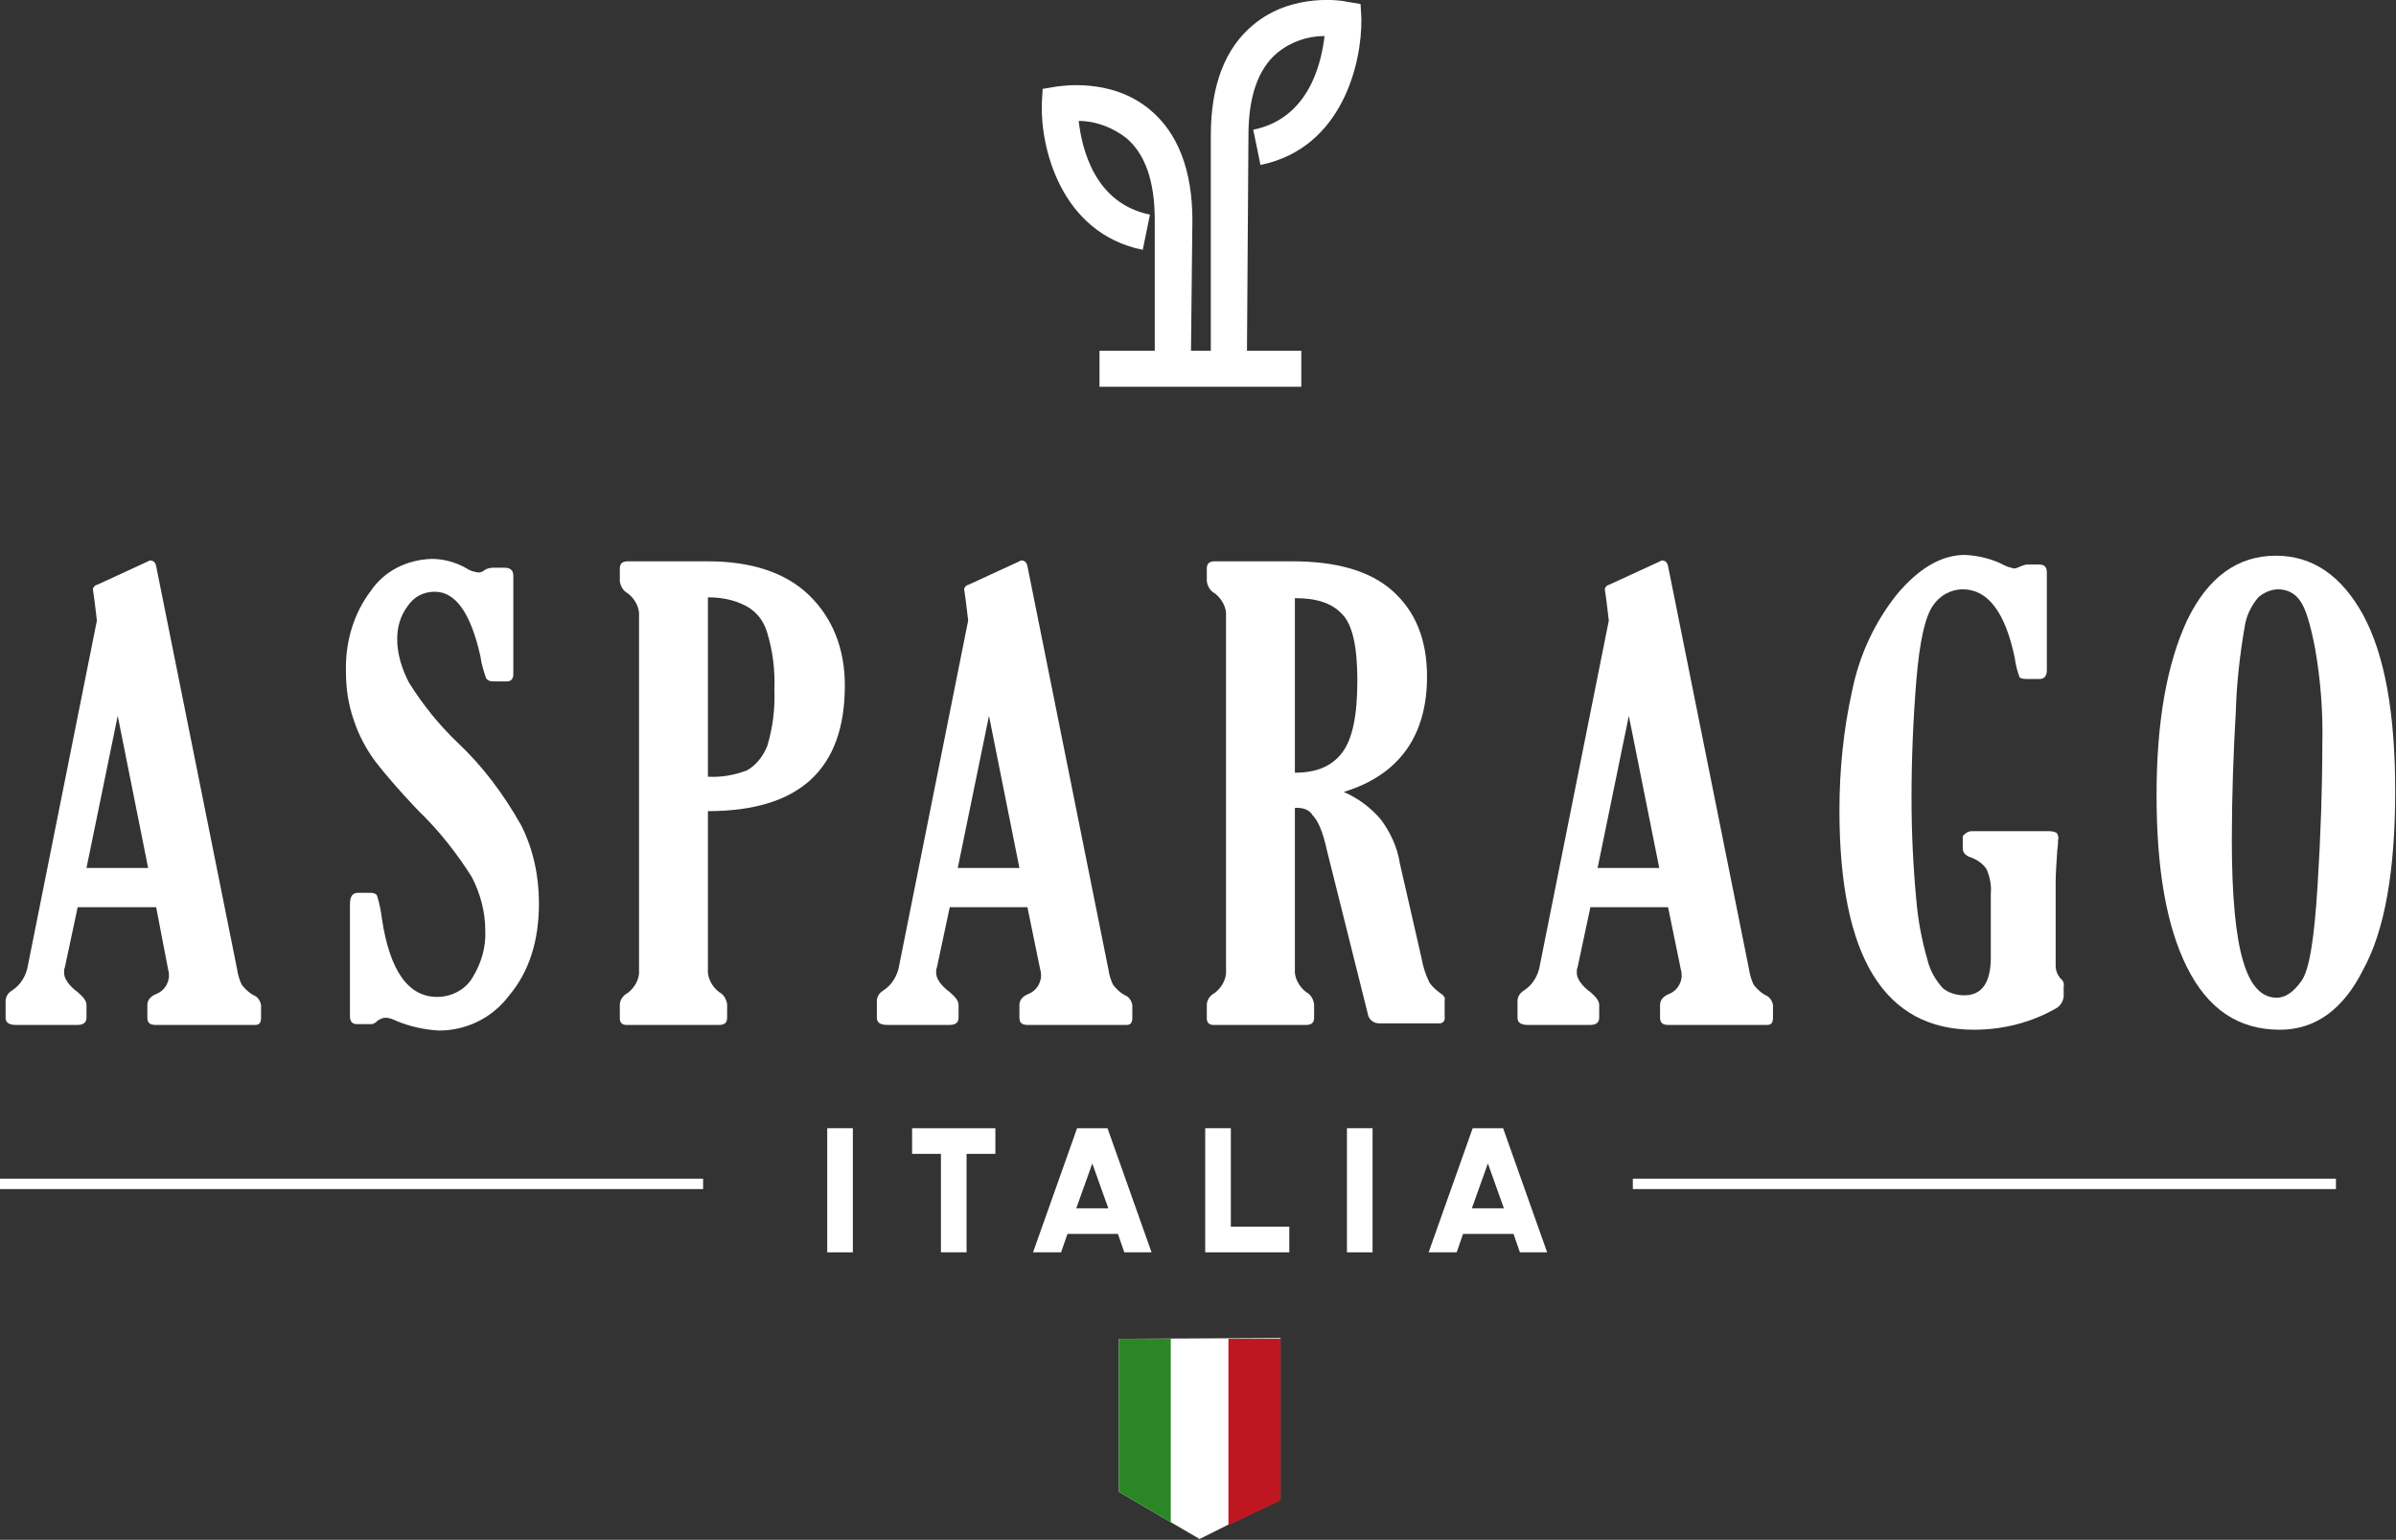
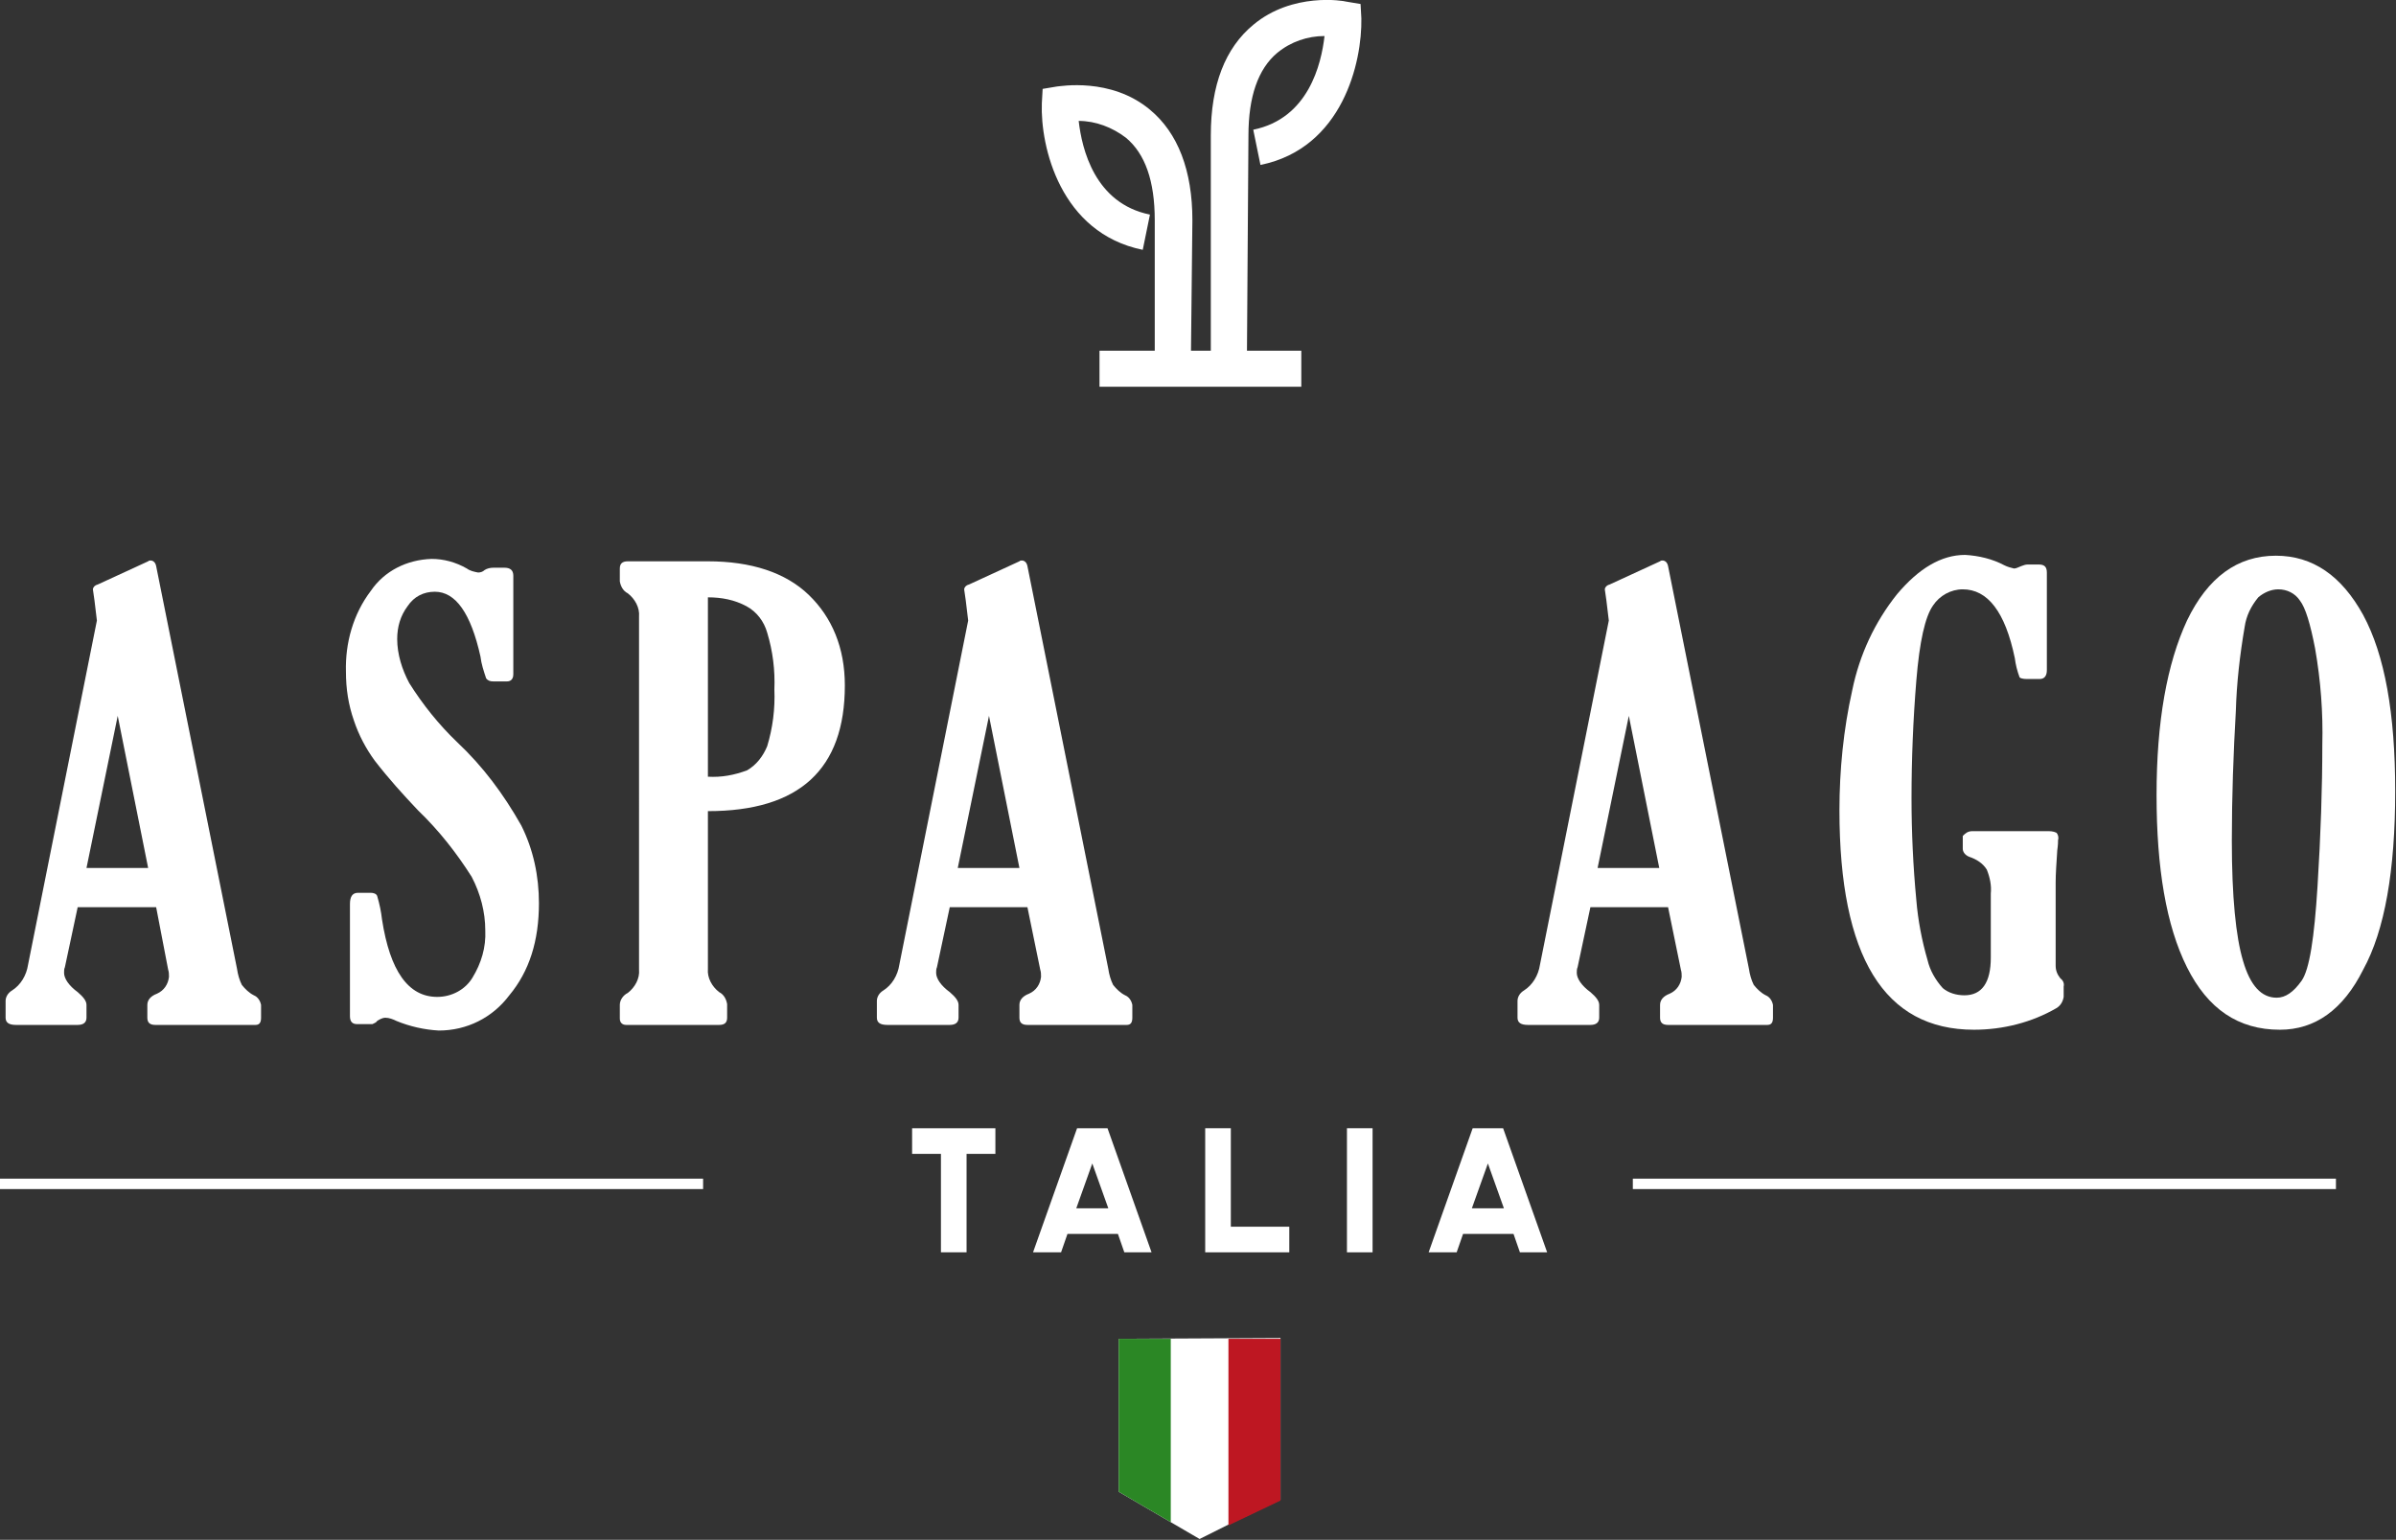
<svg xmlns="http://www.w3.org/2000/svg" version="1.1" x="0px" y="0px" viewBox="0 0 299.2 192.3" style="enable-background:new 0 0 299.2 192.3;" xml:space="preserve">
  <rect x="0" y="0" width="299.2" height="192.3" fill="#333333" stroke="none" />
  <style type="text/css"> .st0{fill:#FFFFFF;} .st1{fill:#2B8725;} .st2{fill:#BE1722;} </style>
  <path class="st0" d="M14.7,89.4l-3.9,19h7.7L14.7,89.4z M12.1,77.5L11.8,75c-0.1-0.8-0.2-1.3-0.2-1.4c0-0.2,0.2-0.5,0.6-0.6l6.3-2.9 c0.1-0.1,0.2-0.1,0.3-0.1c0.3,0,0.6,0.2,0.7,0.7l10.1,50.3c0.1,0.7,0.3,1.4,0.6,2c0.4,0.5,0.9,1,1.5,1.3c0.5,0.2,0.8,0.7,0.9,1.2 v1.6c0,0.6-0.2,0.9-0.7,0.9H19.4c-0.7,0-1-0.3-1-0.9v-1.6c0-0.6,0.4-1.1,1.2-1.4c0.9-0.4,1.4-1.2,1.5-2.1c0-0.3,0-0.6-0.1-0.9 l-1.5-7.8H9.7l-1.6,7.5c-0.1,0.2-0.1,0.5-0.1,0.7c0,0.7,0.6,1.6,1.7,2.4c0.7,0.6,1.1,1.1,1.1,1.6v1.6c0,0.6-0.4,0.9-1.1,0.9H2 c-0.9,0-1.3-0.3-1.3-0.9V125c0-0.5,0.3-1,0.8-1.3c1.1-0.7,1.8-1.9,2-3.2L12.1,77.5z" />
  <path class="st0" d="M46.5,127.9h-1.9c-0.6,0-0.9-0.3-0.9-1v-14c0-0.9,0.3-1.4,1-1.4h1.6c0.3,0,0.7,0.1,0.8,0.4c0.3,1,0.5,2,0.6,2.9 c1,6.5,3.3,9.7,6.9,9.7c1.8,0,3.5-0.9,4.4-2.4c1.1-1.8,1.7-3.8,1.6-5.9c0-2.3-0.6-4.6-1.7-6.7c-1.9-3-4.1-5.8-6.7-8.3 c-1.9-2-3.7-4-5.4-6.2c-1.1-1.5-2-3.2-2.6-5c-0.7-2-1-4-1-6.1c-0.1-3.6,0.9-7.2,3.1-10.1c1.7-2.5,4.5-3.9,7.6-4c1.5,0,3,0.4,4.4,1.2 c0.4,0.3,0.9,0.4,1.4,0.5c0.3,0,0.6-0.1,0.8-0.3c0.3-0.2,0.7-0.3,1.1-0.3H63c0.7,0,1.1,0.3,1.1,1v12.3c0,0.6-0.3,0.9-0.8,0.9h-1.7 c-0.4,0-0.7-0.1-0.9-0.4c-0.3-0.9-0.6-1.8-0.7-2.7c-1.2-5.4-3.1-8.1-5.7-8.1c-1.4,0-2.6,0.6-3.4,1.8c-0.9,1.2-1.3,2.6-1.3,4.1 c0,1.9,0.6,3.8,1.5,5.5c1.7,2.7,3.7,5.2,6,7.4c3.2,3,5.8,6.5,8,10.4c1.5,3,2.2,6.3,2.2,9.7c0,4.7-1.2,8.5-3.7,11.5 c-2.1,2.8-5.3,4.4-8.8,4.4c-1.8-0.1-3.6-0.5-5.3-1.2c-0.4-0.2-0.9-0.4-1.4-0.4c-0.3,0-0.7,0.2-1,0.4C47,127.7,46.7,127.8,46.5,127.9 " />
  <path class="st0" d="M88.4,74.6V97c1.7,0.1,3.3-0.2,4.9-0.8c1.2-0.7,2-1.8,2.5-3c0.7-2.3,1-4.7,0.9-7.1c0.1-2.4-0.2-4.8-0.9-7.1 c-0.4-1.4-1.3-2.6-2.6-3.3C91.7,74.9,90.1,74.6,88.4,74.6 M88.4,101.3V121c-0.1,1.1,0.5,2.2,1.4,2.9c0.6,0.3,0.9,0.9,1,1.5v1.7 c0,0.6-0.3,0.9-1,0.9H78.2c-0.5,0-0.8-0.3-0.8-0.8v-1.7c0-0.6,0.4-1.2,1-1.5c0.9-0.7,1.5-1.8,1.4-2.9V77c0.1-1.1-0.5-2.2-1.4-2.9 c-0.6-0.3-0.9-0.9-1-1.5V71c0-0.6,0.3-0.9,1-0.9h10c5.4,0,9.7,1.4,12.6,4.2s4.5,6.6,4.5,11.3C105.5,96.1,99.8,101.3,88.4,101.3" />
  <path class="st0" d="M123.5,89.4l-3.9,19h7.7L123.5,89.4z M120.9,77.5l-0.3-2.5c-0.1-0.8-0.2-1.3-0.2-1.4c0-0.2,0.2-0.5,0.6-0.6 l6.3-2.9c0.1-0.1,0.2-0.1,0.3-0.1c0.3,0,0.6,0.2,0.7,0.7l10.1,50.3c0.1,0.7,0.3,1.4,0.6,2c0.4,0.5,0.9,1,1.5,1.3 c0.5,0.2,0.8,0.7,0.9,1.2v1.6c0,0.6-0.2,0.9-0.7,0.9h-12.4c-0.7,0-1-0.3-1-0.9v-1.6c0-0.6,0.4-1.1,1.2-1.4c0.9-0.4,1.4-1.2,1.5-2.1 c0-0.3,0-0.6-0.1-0.9l-1.6-7.8h-9.7l-1.6,7.5c-0.1,0.2-0.1,0.5-0.1,0.7c0,0.7,0.6,1.6,1.7,2.4c0.7,0.6,1.1,1.1,1.1,1.6v1.6 c0,0.6-0.4,0.9-1.1,0.9h-7.8c-0.9,0-1.3-0.3-1.3-0.9V125c0-0.5,0.3-1,0.8-1.3c1.1-0.7,1.8-1.9,2-3.2L120.9,77.5z" />
-   <path class="st0" d="M161.7,74.7v21.8c2.7,0,4.6-0.8,5.9-2.5c1.3-1.7,1.9-4.7,1.9-9c0-4.2-0.6-7-1.9-8.3 C166.3,75.3,164.4,74.7,161.7,74.7 M161.7,100.9V121c-0.1,1.1,0.5,2.2,1.4,2.9c0.6,0.3,0.9,0.9,1,1.5v1.7c0,0.6-0.3,0.9-1,0.9h-11.6 c-0.5,0-0.8-0.3-0.8-0.8v-1.7c0-0.6,0.4-1.2,1-1.5c0.9-0.7,1.5-1.8,1.4-2.9V77c0.1-1.1-0.5-2.2-1.4-2.9c-0.6-0.3-0.9-0.9-1-1.5V71 c0-0.6,0.3-0.9,1-0.9h9.7c5.5,0,9.7,1.2,12.5,3.7s4.3,6,4.3,10.7c0,7.4-3.5,12.3-10.4,14.4c1.8,0.8,3.3,1.9,4.6,3.4 c1.2,1.6,2.1,3.5,2.4,5.5l2.7,11.8c0.2,1.1,0.5,2.1,1,3.1c0.4,0.6,1,1.1,1.6,1.5c0.2,0.2,0.4,0.4,0.3,0.7v2.1 c0.1,0.4-0.2,0.8-0.6,0.8c-0.1,0-0.1,0-0.2,0h-7.4c-0.7,0-1.3-0.5-1.4-1.2l-5.1-20.4c-0.5-2.3-1.1-3.7-1.8-4.4 C163.6,101.2,162.7,100.8,161.7,100.9" />
  <path class="st0" d="M203.4,89.4l-3.9,19h7.7L203.4,89.4z M200.9,77.5l-0.3-2.5c-0.1-0.8-0.2-1.3-0.2-1.4c0-0.2,0.2-0.5,0.6-0.6 l6.3-2.9c0.1-0.1,0.2-0.1,0.3-0.1c0.3,0,0.6,0.2,0.7,0.7l10.1,50.3c0.1,0.7,0.3,1.4,0.6,2c0.4,0.5,0.9,1,1.5,1.3 c0.5,0.2,0.8,0.7,0.9,1.2v1.6c0,0.6-0.2,0.9-0.7,0.9h-12.4c-0.7,0-1-0.3-1-0.9v-1.6c0-0.6,0.4-1.1,1.2-1.4c0.9-0.4,1.4-1.2,1.5-2.1 c0-0.3,0-0.6-0.1-0.9l-1.6-7.8h-9.7l-1.6,7.5c-0.1,0.2-0.1,0.5-0.1,0.7c0,0.7,0.6,1.6,1.7,2.4c0.7,0.6,1.1,1.1,1.1,1.6v1.6 c0,0.6-0.4,0.9-1.1,0.9h-7.8c-0.9,0-1.3-0.3-1.3-0.9V125c0-0.5,0.3-1,0.8-1.3c1.1-0.7,1.8-1.9,2-3.2L200.9,77.5z" />
  <path class="st0" d="M246.3,103.8h9.3c0.4,0,0.8,0,1.2,0.2c0.2,0.2,0.3,0.6,0.2,0.9c0,0.2,0,0.6-0.1,1.3c-0.1,1.6-0.2,2.9-0.2,4 v10.4c0,0.6,0.2,1.1,0.6,1.6c0.3,0.2,0.5,0.6,0.4,1v1.3c-0.1,0.6-0.4,1.1-0.9,1.4c-3.1,1.8-6.7,2.7-10.3,2.7 c-11.2,0-16.8-9.1-16.8-27.4c0-5,0.5-10.1,1.6-15c0.9-4.4,2.8-8.5,5.6-12c2.7-3.2,5.5-4.9,8.5-4.9c1.7,0.1,3.4,0.5,4.9,1.3 c0.4,0.2,0.8,0.3,1.2,0.4c0.3,0,0.6-0.2,0.9-0.3c0.3-0.1,0.5-0.2,0.8-0.2h1.4c0.7,0,1,0.3,1,1v12.2c0,0.7-0.3,1.1-0.9,1.1h-1.6 c-0.5,0-0.8-0.1-0.9-0.2c-0.3-0.8-0.5-1.6-0.6-2.4c-1.2-5.8-3.4-8.6-6.5-8.6c-1.5,0-2.9,0.8-3.7,2c-1,1.4-1.7,4.5-2.1,9.4 c-0.4,4.9-0.6,9.8-0.6,14.7c0,4.2,0.2,8.5,0.6,12.7c0.2,2.5,0.7,5.1,1.4,7.5c0.3,1.3,1,2.5,1.9,3.5c0.7,0.6,1.7,0.9,2.7,0.9 c2.2,0,3.3-1.6,3.3-4.7v-8c0.1-1-0.1-2-0.5-3c-0.5-0.8-1.3-1.3-2.2-1.6c-0.5-0.2-0.8-0.6-0.8-1v-1.6 C245.4,104.1,245.7,103.8,246.3,103.8" />
  <path class="st0" d="M284.3,124.6c1.1,0,2.1-0.7,3.1-2.1s1.6-5.4,2-11.8c0.4-6.4,0.6-12.3,0.6-17.7c0.1-4-0.2-8-0.9-12 c-0.6-3.1-1.2-5.1-1.9-6c-0.6-0.9-1.6-1.4-2.7-1.4c-0.9,0-1.8,0.4-2.5,1c-0.9,1.1-1.5,2.3-1.7,3.7c-0.6,3.5-1,7-1.1,10.5 c-0.3,5.2-0.5,10.6-0.5,16.2c0,7,0.5,12,1.4,15C281,123.1,282.4,124.6,284.3,124.6 M284.7,128.6c-5.2,0-9-2.6-11.6-7.8 s-3.8-12.4-3.8-21.5c0-9.2,1.3-16.4,3.8-21.8c2.6-5.4,6.3-8.1,11.1-8.1c4.6,0,8.2,2.5,10.9,7.4c2.7,5,4,12.3,4,22 c0,9.9-1.3,17.4-4,22.3C292.6,126.1,289.1,128.6,284.7,128.6" />
-   <rect x="103.3" y="140.9" class="st0" width="3.2" height="15.5" />
  <path class="st0" d="M124.3,144.1h-3.6v12.3h-3.2v-12.3h-3.6v-3.2h10.4L124.3,144.1z" />
  <path class="st0" d="M134.4,150.9h4l-2-5.6L134.4,150.9z M140.4,156.4l-0.8-2.3h-6.3l-0.8,2.3H129l5.5-15.5h3.8l5.5,15.5H140.4z" />
  <path class="st0" d="M150.5,156.4v-15.5h3.2v12.3h7.3v3.2H150.5z" />
  <rect x="168.2" y="140.9" class="st0" width="3.2" height="15.5" />
  <path class="st0" d="M183.8,150.9h4l-2-5.6L183.8,150.9z M189.8,156.4l-0.8-2.3h-6.3l-0.8,2.3h-3.5l5.5-15.5h3.8l5.5,15.5H189.8z" />
  <rect y="147.2" class="st0" width="87.8" height="1.3" />
  <rect x="203.9" y="147.2" class="st0" width="87.8" height="1.3" />
  <path class="st0" d="M139.7,167.2v19.1l6.5,3.8l3.6,2.1l3.6-1.8l6.5-3.1v-20.2L139.7,167.2z" />
  <path class="st1" d="M146.2,167.2v22.9l-6.5-3.8v-19.1L146.2,167.2z" />
  <path class="st2" d="M159.9,167.2v20.2l-6.5,3.1v-23.3H159.9z" />
  <path class="st0" d="M148.7,46.1h-4.5V27.5c0-4.9-1.2-8.3-3.6-10.3c-1.7-1.3-3.8-2.1-5.9-2.1c0.4,3.5,2,10.3,8.9,11.7l-0.9,4.4 c-10.3-2.1-12.8-12.9-12.6-18.3l0.1-1.8l1.8-0.3c0.3,0,6.7-1.2,11.6,2.9c3.5,2.9,5.3,7.6,5.3,13.8L148.7,46.1z" />
  <path class="st0" d="M155.7,46.1h-4.5V16.9c0-6.3,1.8-10.9,5.3-13.8c4.9-4.1,11.3-3,11.6-2.9l1.8,0.3l0.1,1.8 c0.1,5.4-2.3,16.2-12.6,18.3l-0.9-4.4c6.9-1.4,8.5-8.2,8.9-11.7c-2.1,0-4.2,0.7-5.9,2.1c-2.4,2-3.6,5.5-3.6,10.3L155.7,46.1z" />
  <rect x="137.3" y="43.8" class="st0" width="25.2" height="4.5" />
</svg>